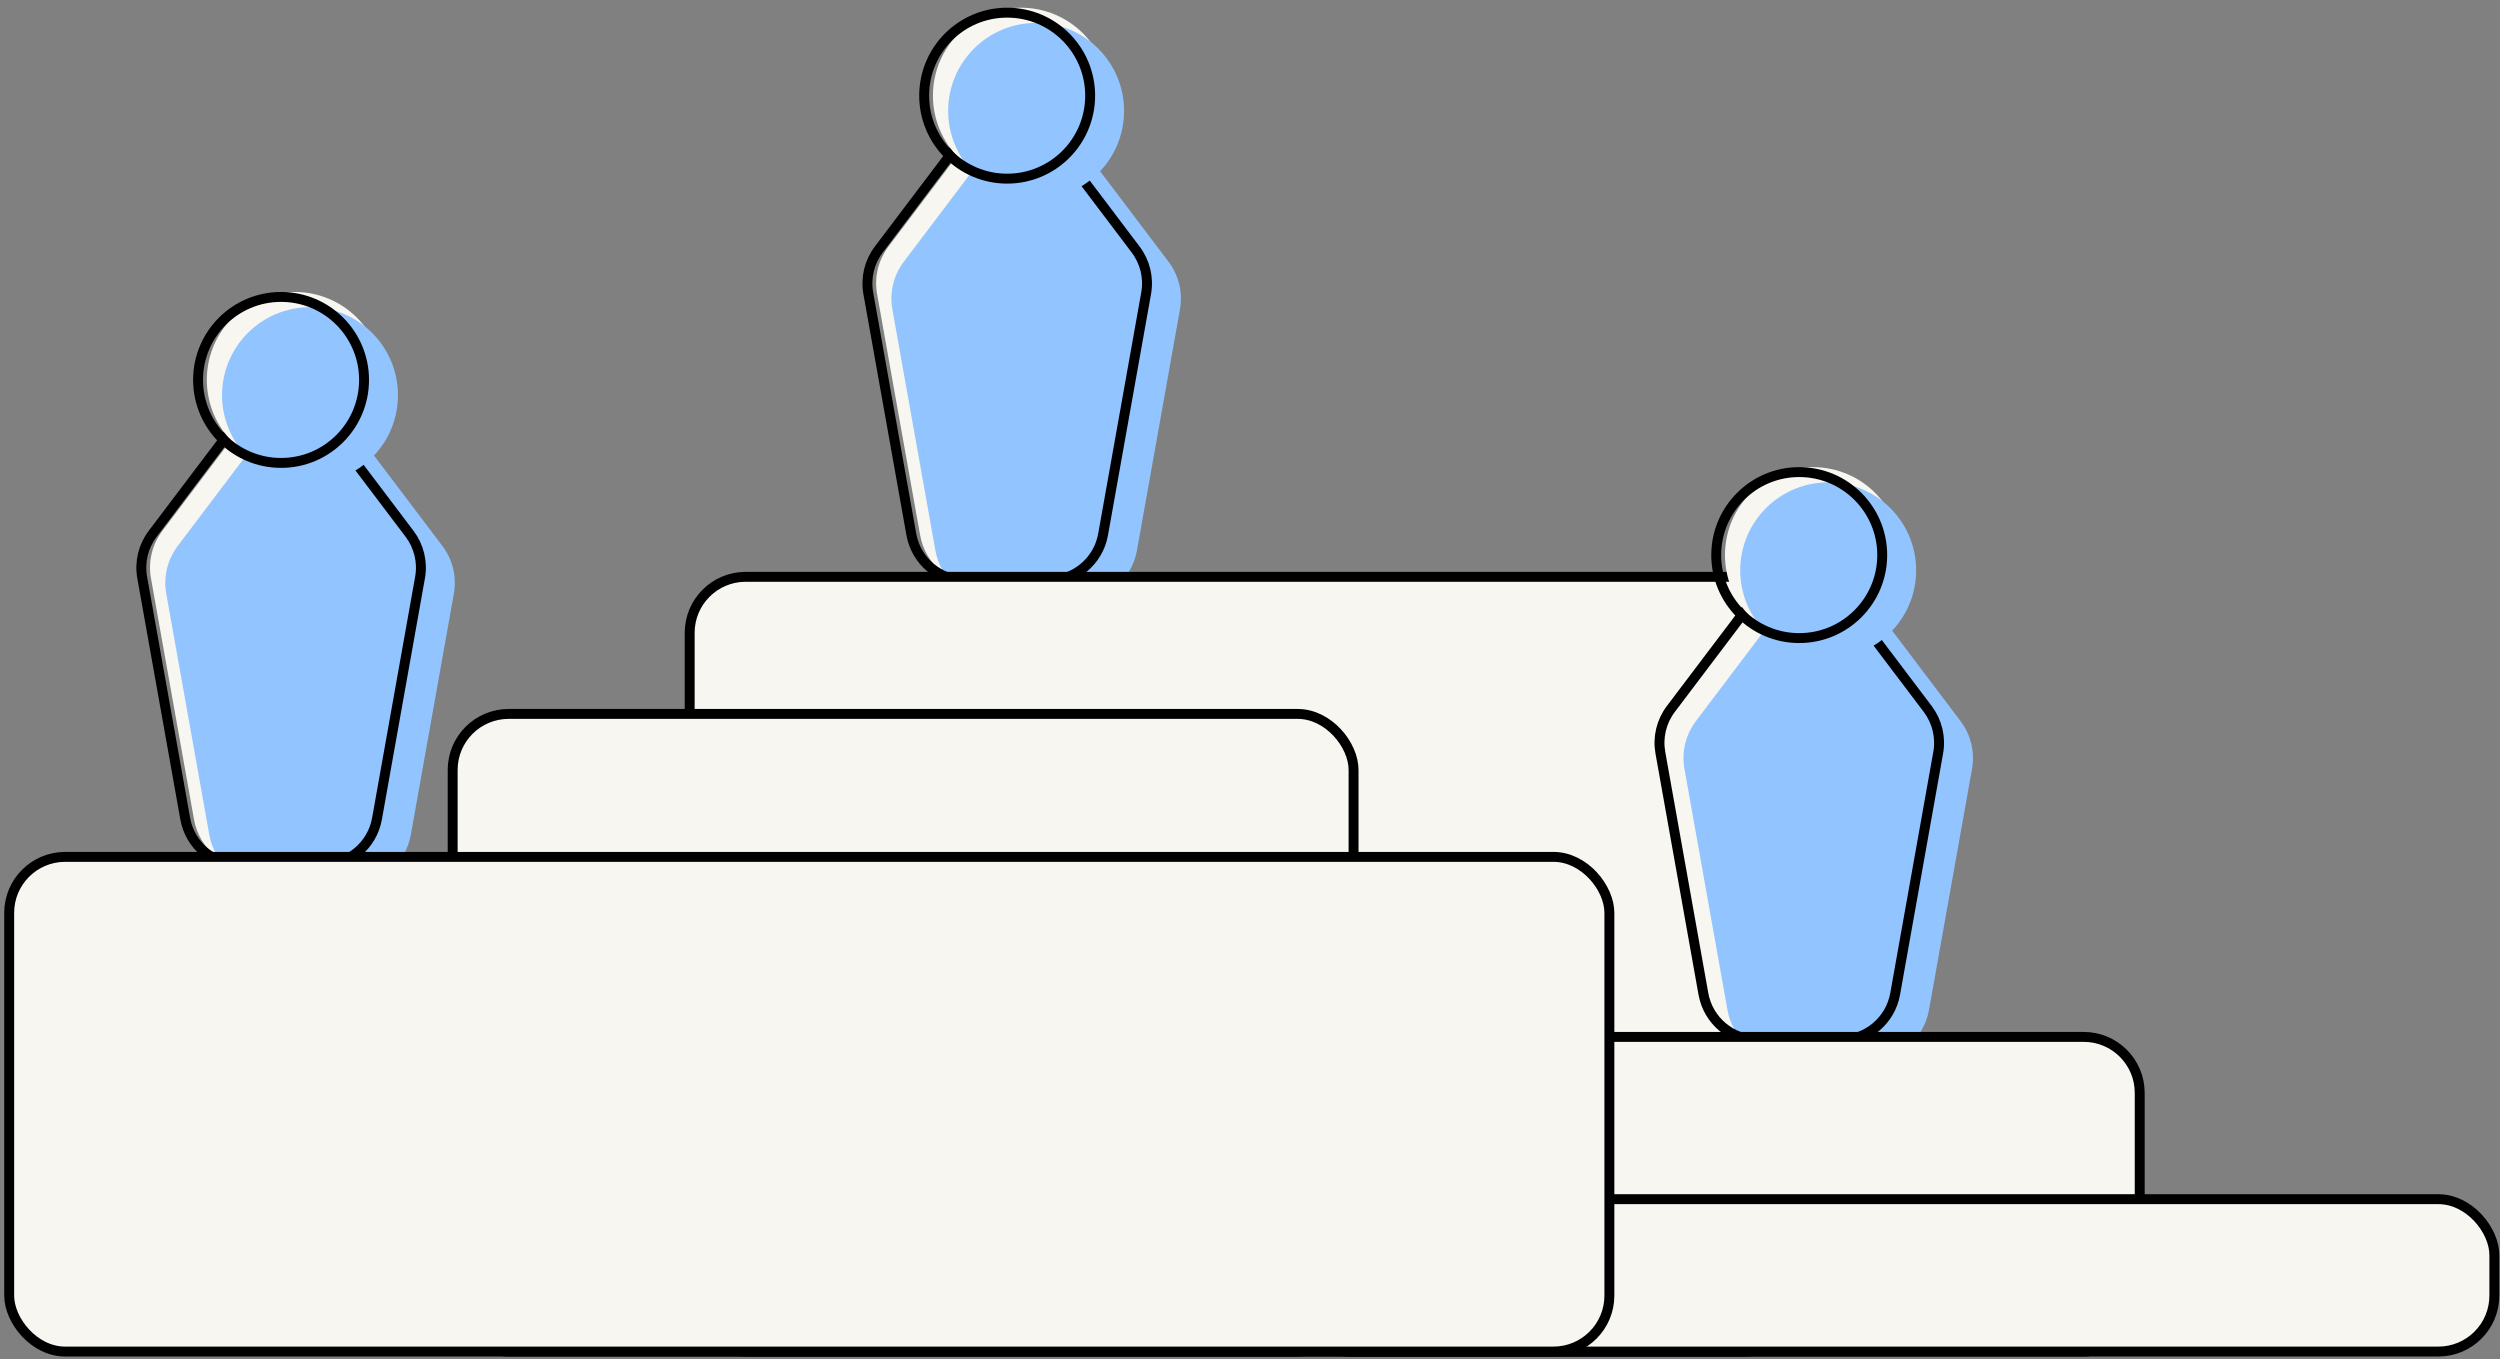
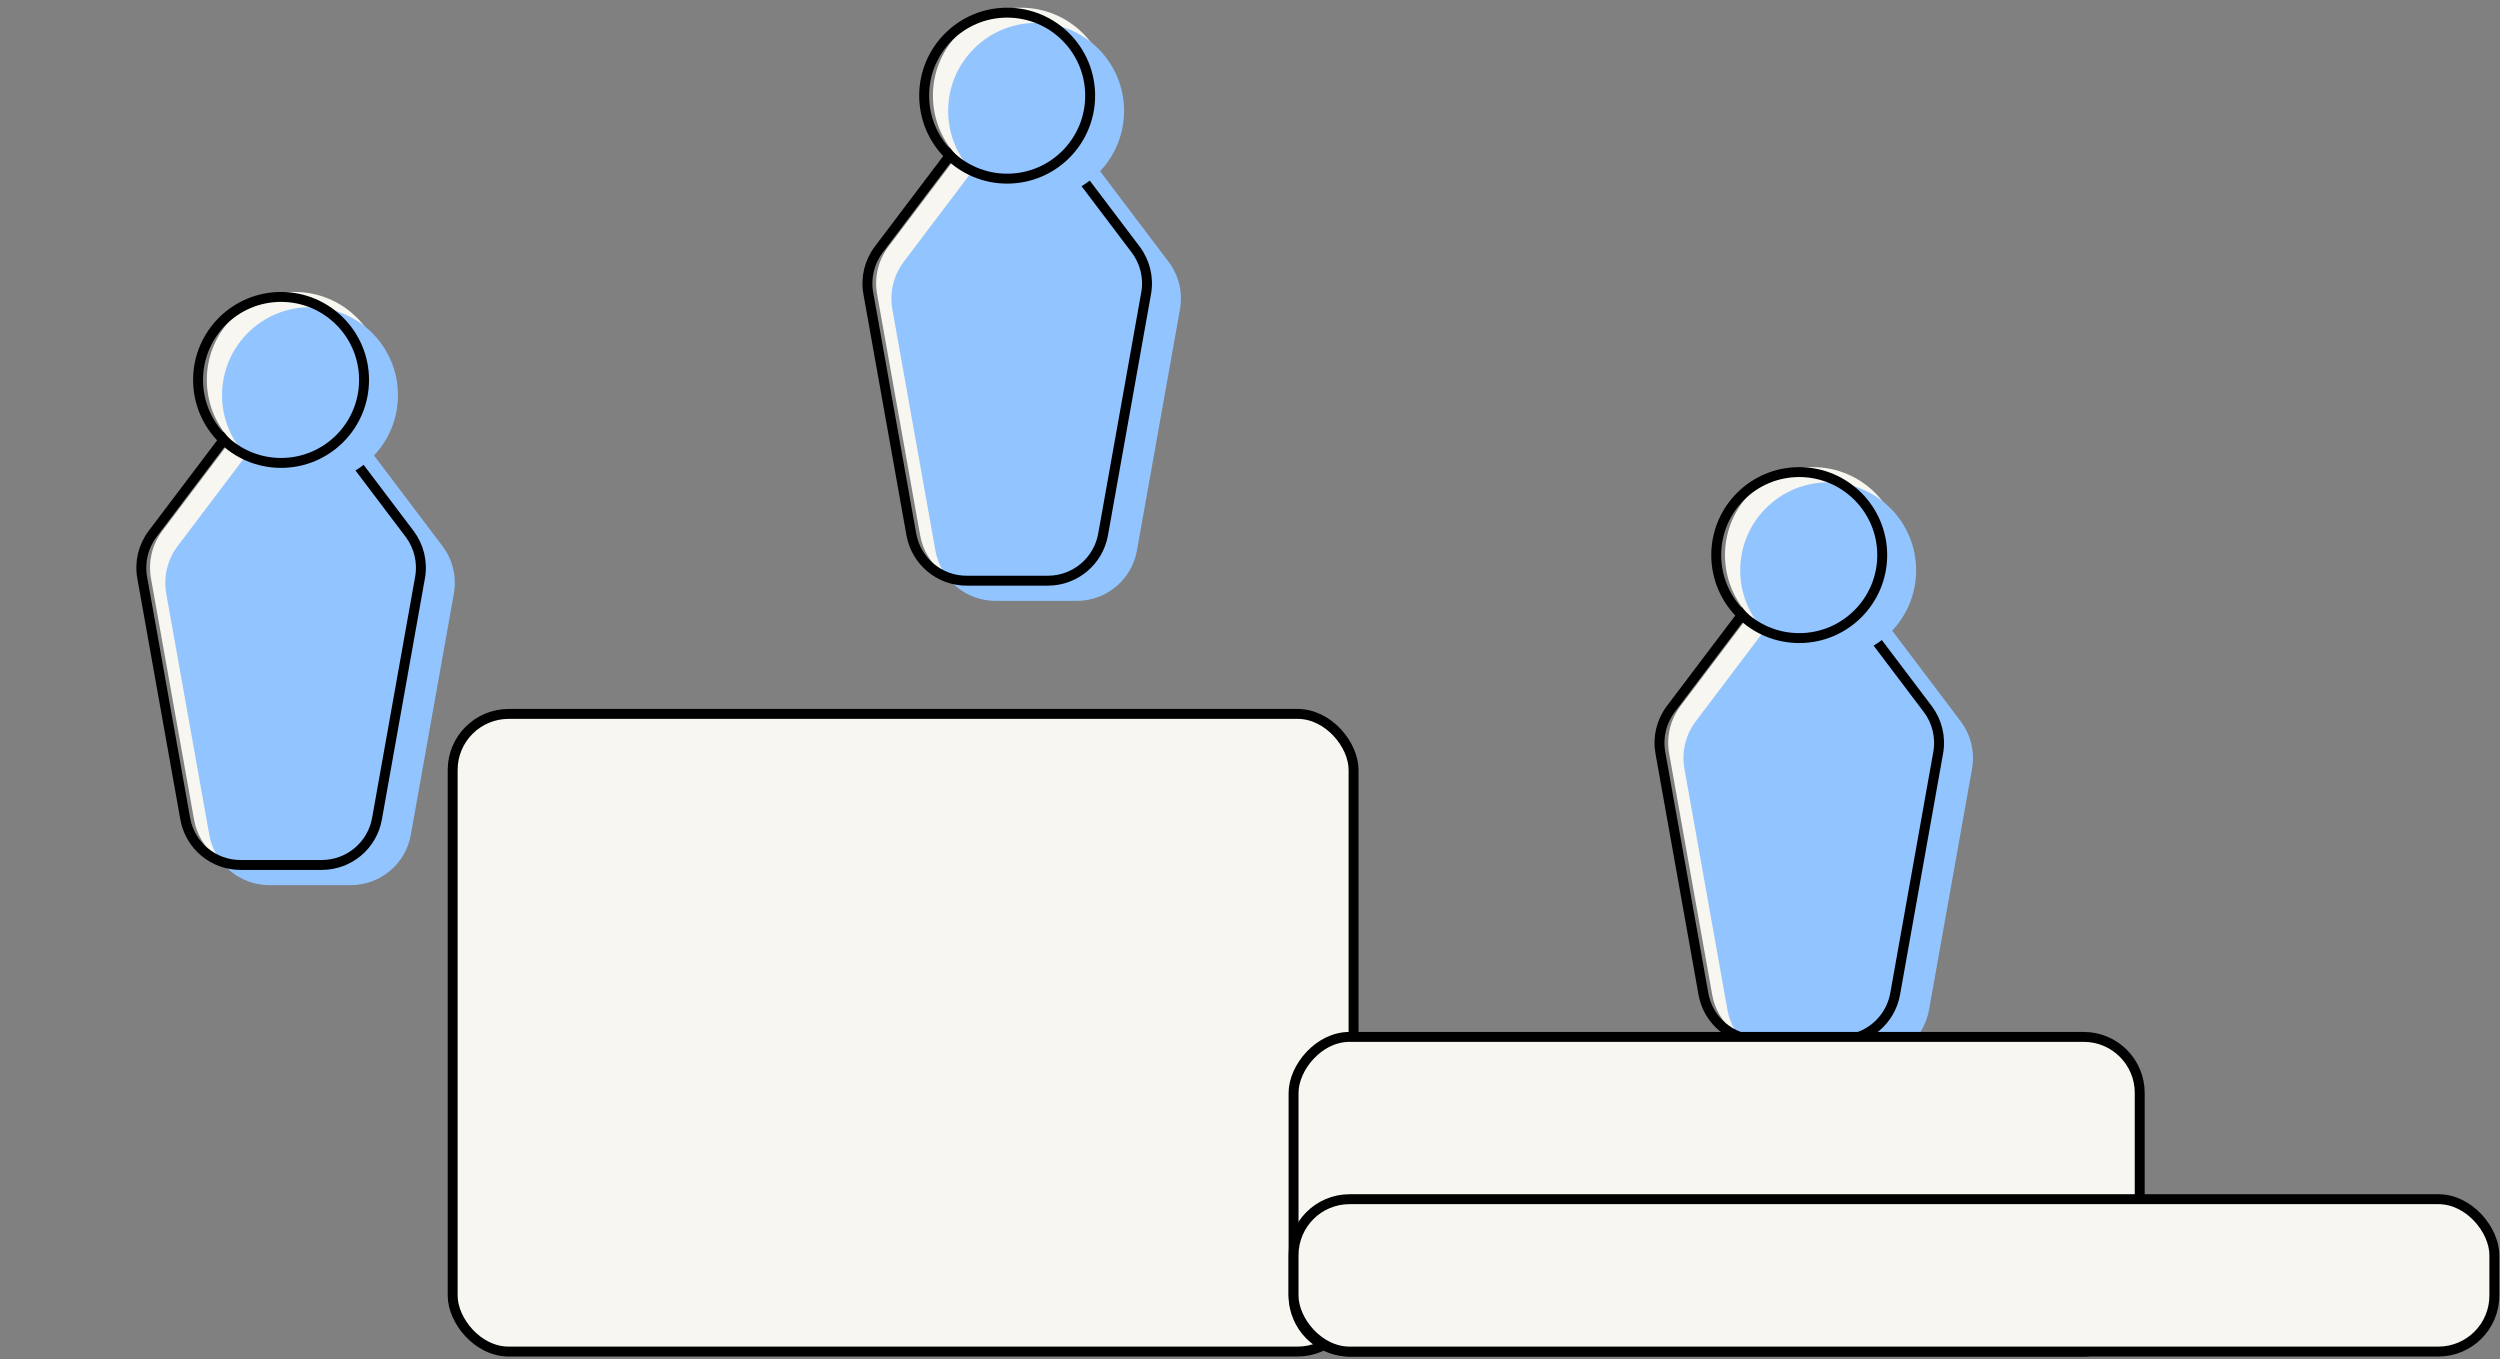
<svg xmlns="http://www.w3.org/2000/svg" width="252" height="137" viewBox="0 0 252 137" fill="none">
  <rect x="0" y="0" width="252" height="137" fill="#808080" stroke="none" />
  <path d="M97.997 13.691C100.46 10.434 105.354 10.434 107.816 13.691L116.253 24.852C117.287 26.22 117.704 27.957 117.403 29.645L113.063 53.961C112.539 56.896 109.986 59.034 107.004 59.034H98.809C95.827 59.034 93.274 56.896 92.75 53.961L88.411 29.645C88.109 27.957 88.526 26.22 89.56 24.852L97.997 13.691Z" fill="#F7F6F0" />
  <path d="M99.536 15.227C101.999 11.97 106.893 11.97 109.355 15.227L117.792 26.388C118.826 27.755 119.243 29.492 118.942 31.18L114.602 55.496C114.078 58.432 111.525 60.569 108.543 60.569H100.348C97.366 60.569 94.813 58.432 94.289 55.496L89.95 31.18C89.649 29.492 90.065 27.755 91.099 26.388L99.536 15.227Z" fill="#92C4FF" />
  <path d="M97.018 13.993C99.28 11.001 103.776 11.001 106.038 13.993L114.476 25.154C115.426 26.41 115.808 28.006 115.531 29.557L111.192 53.873C110.711 56.57 108.365 58.533 105.626 58.533H97.43C94.69 58.533 92.345 56.57 91.863 53.873L87.524 29.557C87.248 28.006 87.63 26.41 88.58 25.154L97.018 13.993Z" stroke="black" />
  <circle cx="102.905" cy="9.642" r="8.866" fill="#F7F6F0" />
  <circle cx="104.44" cy="11.177" r="8.866" fill="#92C4FF" />
  <circle cx="101.522" cy="9.642" r="8.366" stroke="black" />
-   <rect x="69.519" y="58.144" width="112.075" height="78.094" rx="5.643" fill="#F7F6F0" stroke="black" />
  <rect x="45.629" y="71.963" width="90.81" height="64.275" rx="5.643" fill="#F7F6F0" stroke="black" />
  <path d="M177.837 60.003C180.3 56.745 185.193 56.745 187.656 60.003L196.093 71.163C197.127 72.531 197.544 74.268 197.243 75.956L192.903 100.272C192.379 103.207 189.826 105.345 186.844 105.345H178.649C175.667 105.345 173.114 103.207 172.59 100.272L168.251 75.956C167.949 74.268 168.366 72.531 169.4 71.163L177.837 60.003Z" fill="#F7F6F0" />
  <path d="M179.376 61.538C181.839 58.281 186.733 58.281 189.195 61.538L197.632 72.699C198.666 74.067 199.083 75.804 198.782 77.492L194.442 101.808C193.918 104.743 191.365 106.881 188.383 106.881H180.188C177.206 106.881 174.653 104.743 174.129 101.808L169.79 77.492C169.488 75.804 169.905 74.067 170.939 72.699L179.376 61.538Z" fill="#92C4FF" />
  <path d="M176.857 60.305C179.12 57.312 183.615 57.312 185.878 60.305L194.315 71.465C195.265 72.722 195.648 74.317 195.371 75.868L191.032 100.185C190.551 102.881 188.205 104.845 185.466 104.845H177.27C174.53 104.845 172.185 102.881 171.703 100.185L167.364 75.868C167.087 74.317 167.47 72.722 168.42 71.465L176.857 60.305Z" stroke="black" />
  <circle cx="182.745" cy="55.953" r="8.866" fill="#F7F6F0" />
  <circle cx="184.28" cy="57.489" r="8.866" fill="#92C4FF" />
  <circle cx="181.362" cy="55.953" r="8.366" stroke="black" />
  <path d="M24.806 42.346C27.268 39.089 32.162 39.089 34.625 42.346L43.062 53.507C44.096 54.874 44.513 56.611 44.211 58.299L39.872 82.615C39.348 85.551 36.795 87.688 33.813 87.688H25.618C22.636 87.688 20.083 85.551 19.559 82.615L15.219 58.299C14.918 56.611 15.335 54.874 16.369 53.507L24.806 42.346Z" fill="#F7F6F0" />
  <path d="M26.345 43.882C28.808 40.624 33.701 40.624 36.164 43.882L44.601 55.042C45.635 56.41 46.052 58.147 45.75 59.835L41.411 84.151C40.887 87.086 38.334 89.224 35.352 89.224H27.157C24.175 89.224 21.622 87.086 21.098 84.151L16.758 59.835C16.457 58.147 16.874 56.41 17.908 55.042L26.345 43.882Z" fill="#92C4FF" />
  <path d="M23.826 42.648C26.089 39.655 30.584 39.655 32.847 42.648L41.284 53.808C42.234 55.065 42.617 56.661 42.34 58.211L38.001 82.528C37.52 85.225 35.174 87.188 32.435 87.188H24.238C21.499 87.188 19.153 85.225 18.672 82.528L14.333 58.211C14.056 56.661 14.439 55.065 15.389 53.808L23.826 42.648Z" stroke="black" />
  <circle cx="29.713" cy="38.296" r="8.866" fill="#F7F6F0" />
  <circle cx="31.248" cy="39.832" r="8.866" fill="#92C4FF" />
  <circle cx="28.331" cy="38.296" r="8.366" stroke="black" />
  <rect x="-0.5" y="0.5" width="85.293" height="31.718" rx="5.643" transform="matrix(-1 0 0 1 215.184 104.019)" fill="#F7F6F0" stroke="black" />
  <rect x="130.391" y="120.878" width="121.04" height="15.359" rx="5.643" fill="#F7F6F0" stroke="black" />
-   <rect x="0.926" y="86.373" width="161.3" height="49.865" rx="5.643" fill="#F7F6F0" stroke="black" />
</svg>